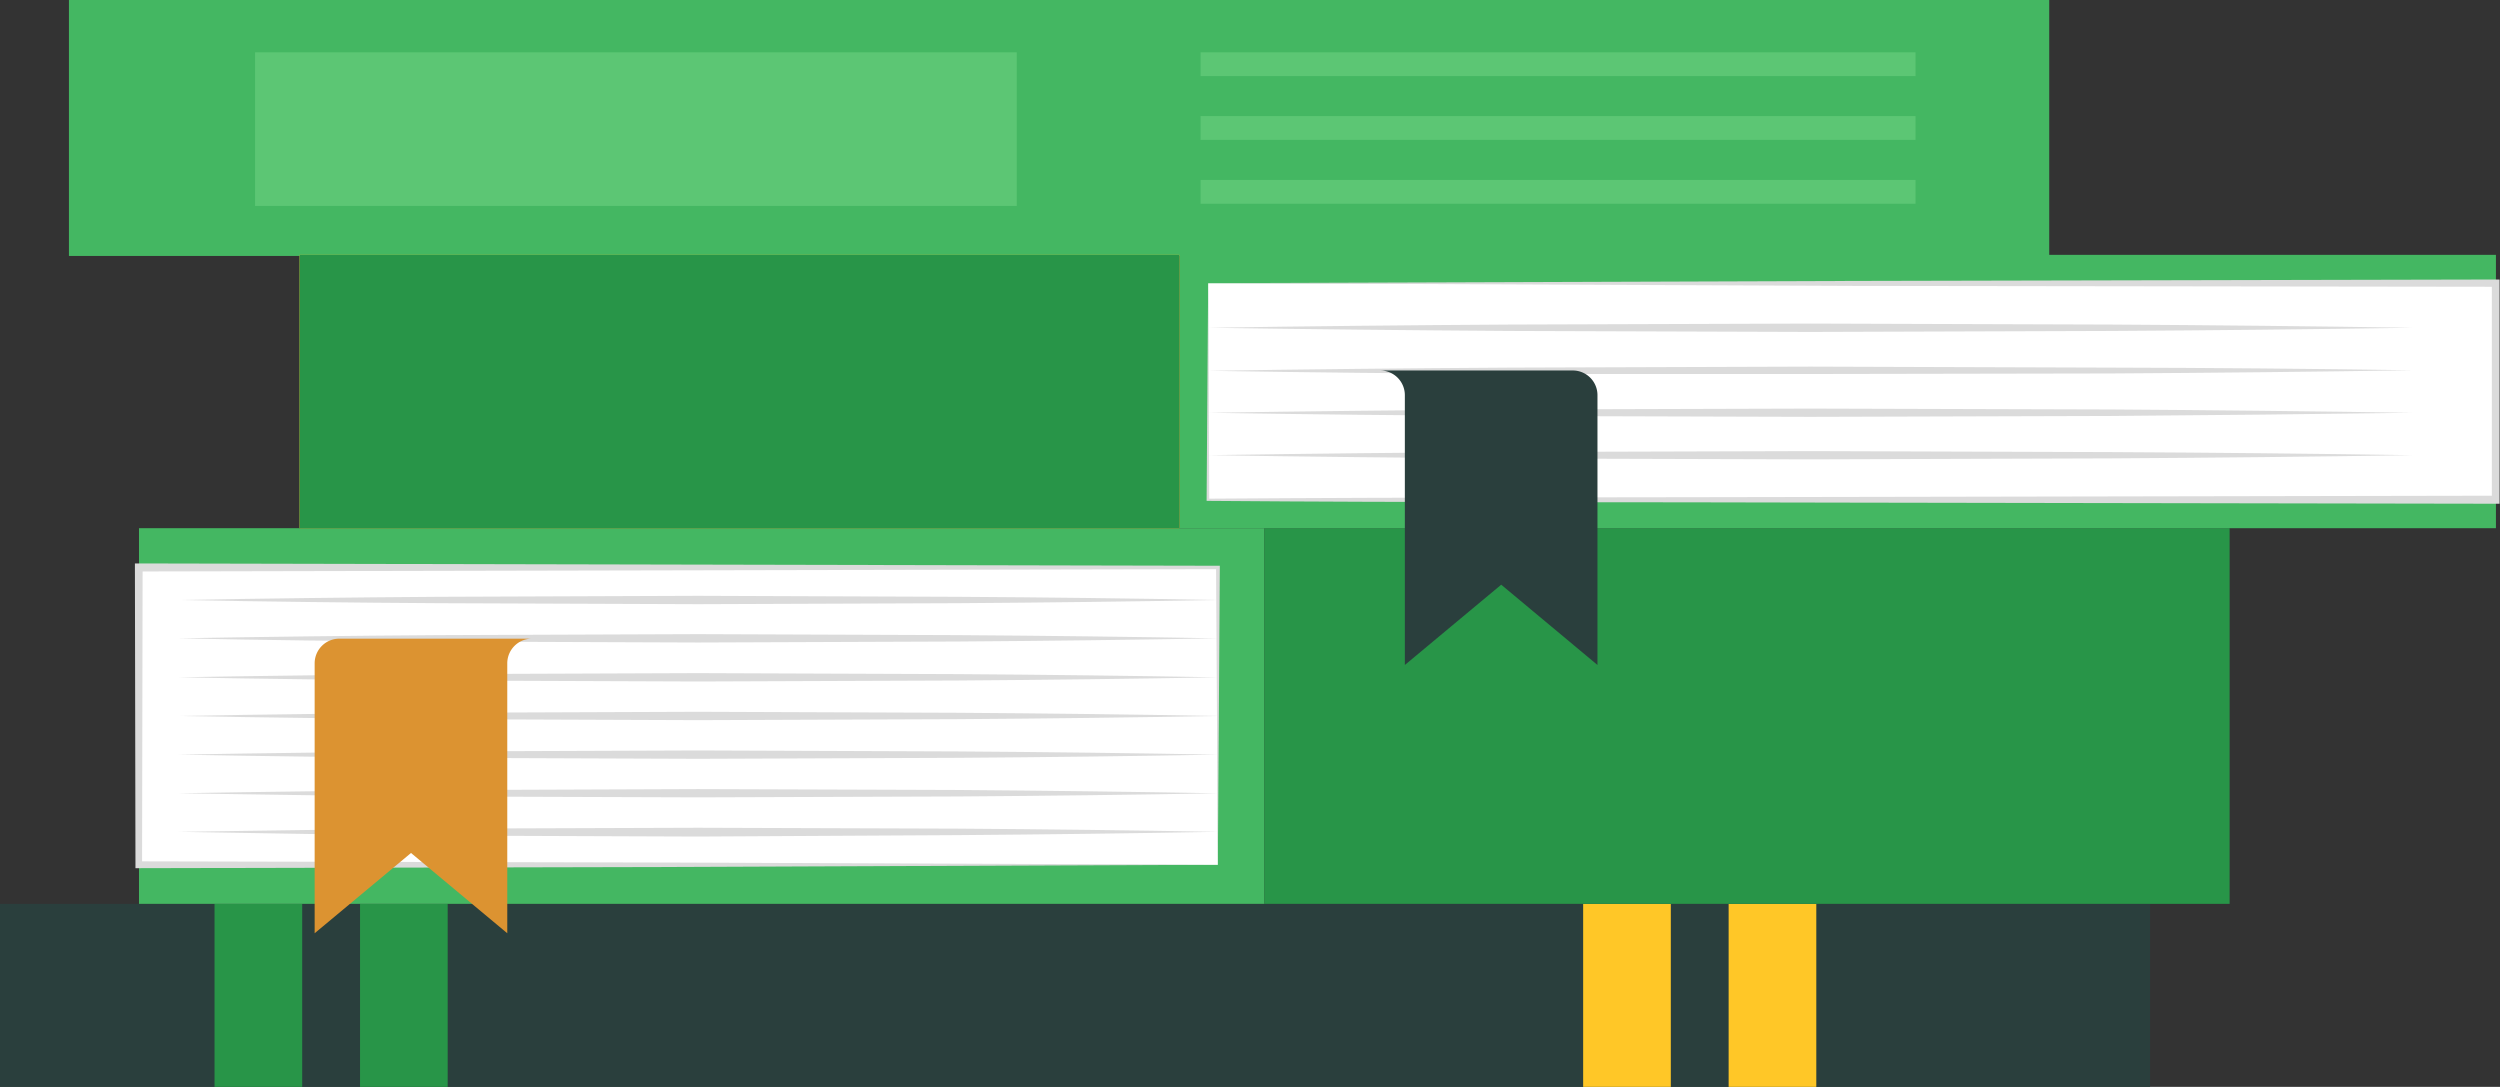
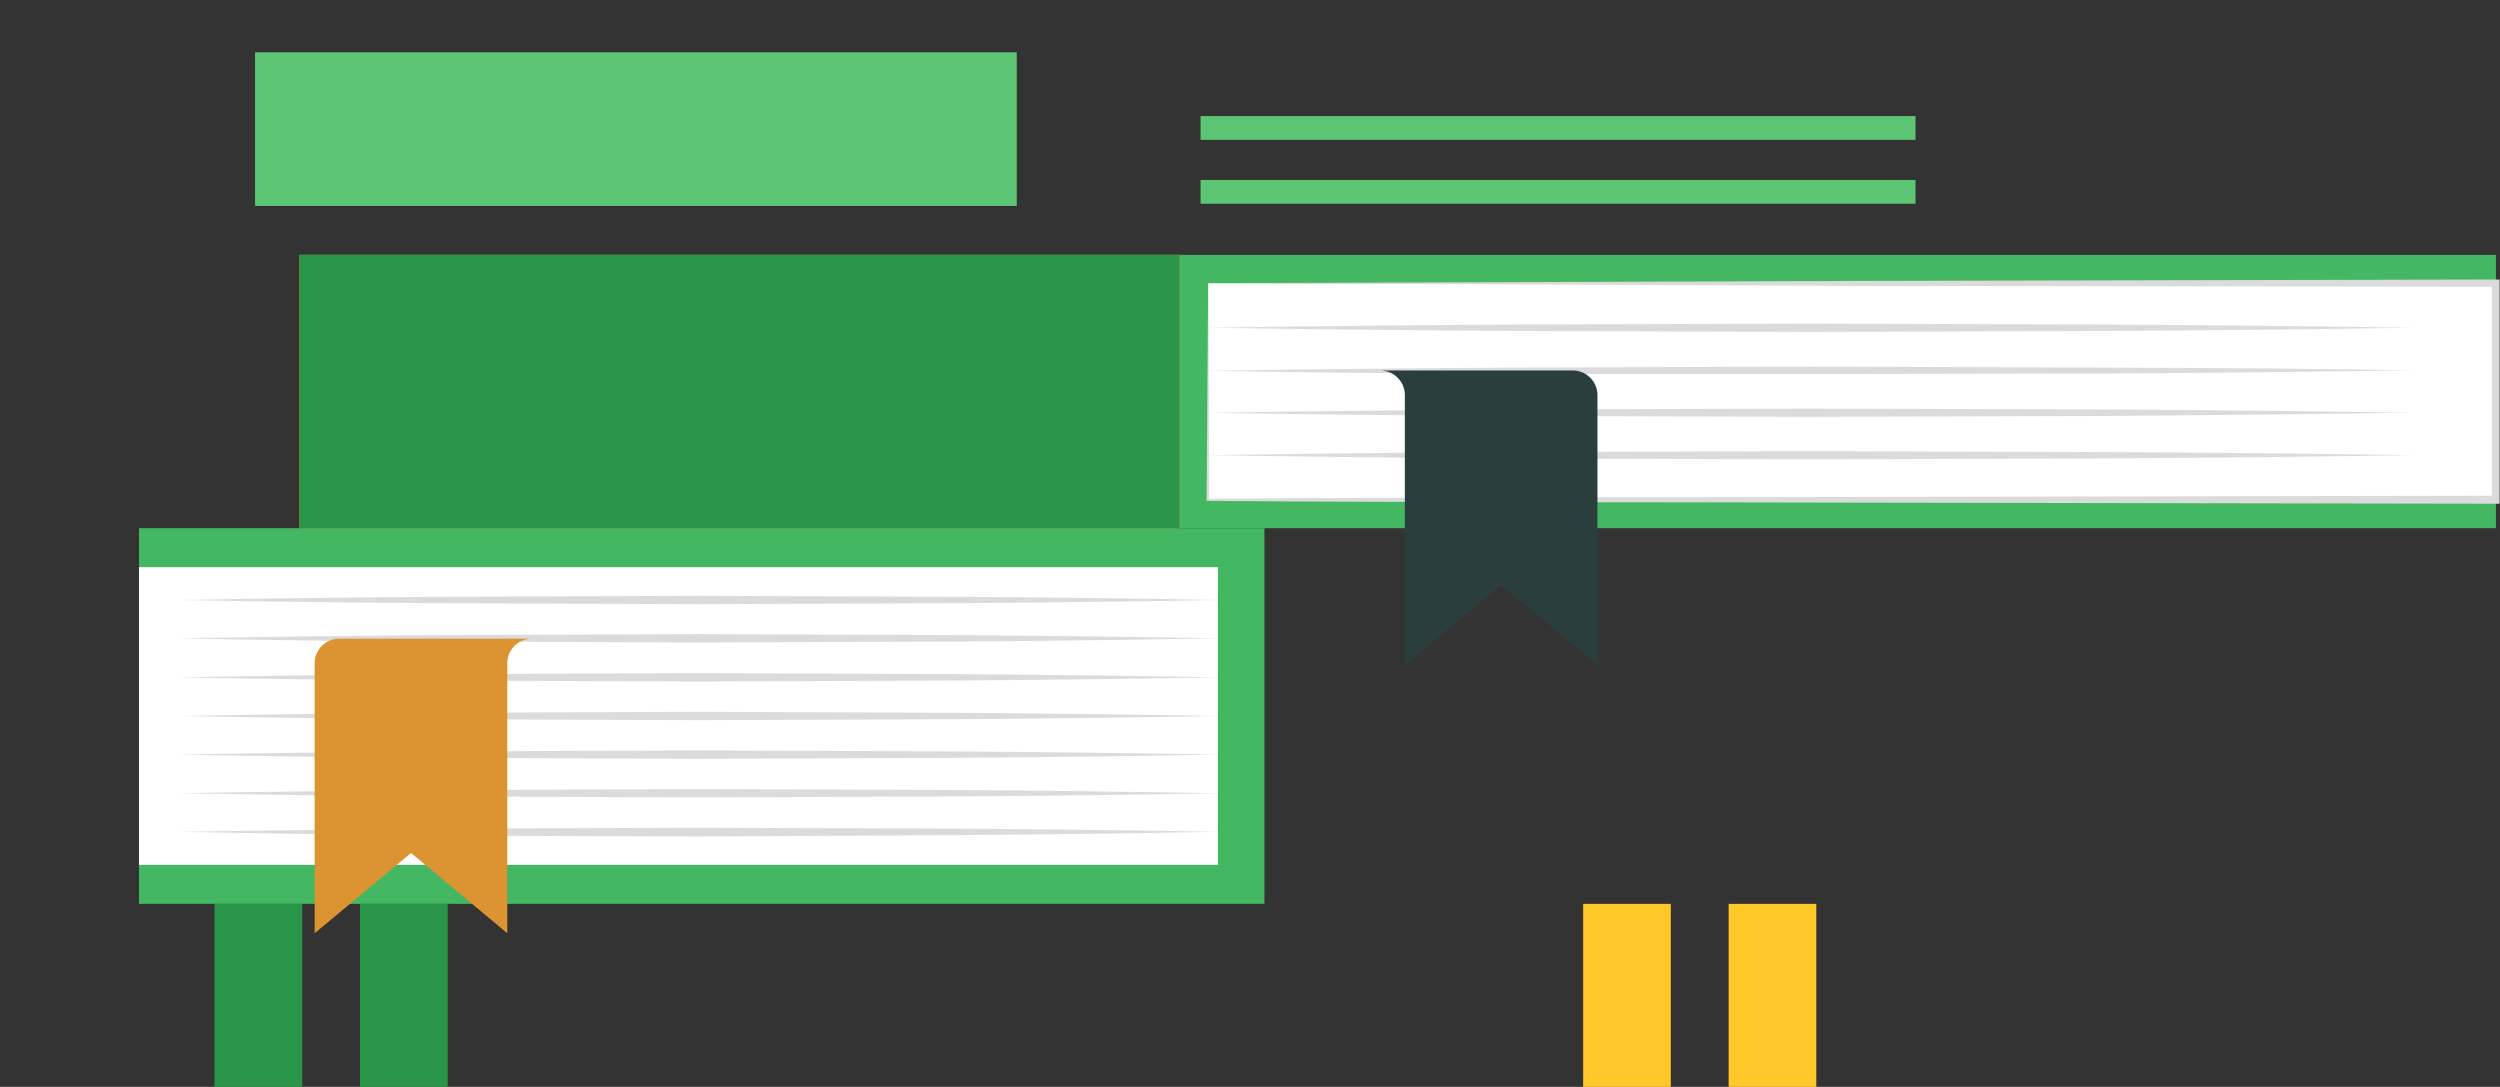
<svg xmlns="http://www.w3.org/2000/svg" viewBox="0 0 227 98.69">
  <rect x="0" y="0" width="227" height="98.69" fill="#333333" stroke="none" />
  <g id="bff27782-85c6-4c43-a8dc-7d537188113b" data-name="Books">
    <g>
      <g>
-         <rect x="121.63" y="441.1" width="195.23" height="16.63" transform="translate(316.86 539.8) rotate(180)" fill="#2a3f3d" />
        <g>
          <rect x="265.38" y="441.1" width="7.96" height="16.63" transform="translate(417.09 539.8) rotate(180)" fill="#ffc727" />
          <rect x="278.59" y="441.1" width="7.96" height="16.63" transform="translate(443.51 539.8) rotate(180)" fill="#ffc727" />
          <rect x="141.1" y="441.1" width="7.96" height="16.63" transform="translate(168.54 539.8) rotate(180)" fill="#289548" />
          <rect x="154.31" y="441.1" width="7.96" height="16.63" transform="translate(194.96 539.8) rotate(180)" fill="#289548" />
        </g>
      </g>
      <g>
        <rect x="12.62" y="47.96" width="102.19" height="34.11" fill="#44b762" />
-         <rect x="114.8" y="47.96" width="87.65" height="34.11" fill="#289548" />
        <g>
          <rect x="12.62" y="51.5" width="97.96" height="27.03" fill="#fff" />
-           <path d="M232.21,437.56l-48.9.2-49.07.11h-.31v-.31l-.05-27v-.36h.36l98,.21h.15v.15Zm0,0-.16-27,.16.16-98,.21.37-.37-.05,27-.32-.31,48.9.11Z" transform="translate(-121.63 -359.04)" fill="#dbdbdb" />
        </g>
        <g>
          <path d="M137.82,413.52q11.79-.21,23.59-.29l23.6-.09,23.6.09q11.79.07,23.6.29-11.81.21-23.6.29l-23.6.09-23.6-.09Q149.62,413.74,137.82,413.52Z" transform="translate(-121.63 -359.04)" fill="#dbdbdb" />
          <path d="M137.82,417q11.79-.21,23.59-.29l23.6-.09,23.6.09q11.79.08,23.6.29-11.81.21-23.6.29l-23.6.09-23.6-.09Q149.62,417.25,137.82,417Z" transform="translate(-121.63 -359.04)" fill="#dbdbdb" />
          <path d="M137.82,420.54q11.79-.21,23.59-.29l23.6-.09,23.6.09q11.79.08,23.6.29-11.81.21-23.6.29l-23.6.09-23.6-.09Q149.62,420.76,137.82,420.54Z" transform="translate(-121.63 -359.04)" fill="#dbdbdb" />
          <path d="M137.82,424.05q11.79-.21,23.59-.29l23.6-.09,23.6.09q11.79.08,23.6.29-11.81.21-23.6.29l-23.6.09-23.6-.09Q149.62,424.27,137.82,424.05Z" transform="translate(-121.63 -359.04)" fill="#dbdbdb" />
          <path d="M137.82,427.56q11.79-.21,23.59-.29l23.6-.09,23.6.09q11.79.08,23.6.29-11.81.21-23.6.29l-23.6.09-23.6-.09Q149.62,427.78,137.82,427.56Z" transform="translate(-121.63 -359.04)" fill="#dbdbdb" />
          <path d="M137.82,431.07q11.79-.21,23.59-.29l23.6-.09,23.6.08q11.79.09,23.6.3-11.81.21-23.6.29l-23.6.08-23.6-.08C153.55,431.31,145.68,431.2,137.82,431.07Z" transform="translate(-121.63 -359.04)" fill="#dbdbdb" />
          <path d="M137.82,434.57q11.79-.19,23.59-.29l23.6-.08,23.6.08q11.79.08,23.6.29-11.81.21-23.6.3L185,435l-23.6-.09Q149.62,434.79,137.82,434.57Z" transform="translate(-121.63 -359.04)" fill="#dbdbdb" />
        </g>
        <path d="M150.2,419.27v24.51l8.75-7.29,8.74,7.29V419.27a2.24,2.24,0,0,1,2.24-2.24H152.44A2.24,2.24,0,0,0,150.2,419.27Z" transform="translate(-121.63 -359.04)" fill="#dc9331" />
      </g>
      <g>
-         <rect x="6.26" width="179.81" height="23.24" fill="#44b762" />
        <rect x="23.16" y="4.75" width="69.16" height="13.95" fill="#5cc674" />
-         <rect x="109.01" y="4.75" width="64.92" height="2.16" fill="#5cc674" />
        <rect x="109.01" y="10.54" width="64.92" height="2.16" fill="#5cc674" />
        <rect x="109.01" y="16.34" width="64.92" height="2.16" fill="#5cc674" />
      </g>
      <g>
        <rect x="228.71" y="382.18" width="119.55" height="24.82" transform="translate(455.34 430.14) rotate(180)" fill="#44b762" />
        <g>
          <rect x="148.83" y="382.18" width="79.88" height="24.82" transform="translate(255.91 430.14) rotate(180)" fill="#ffc727" />
          <rect x="148.83" y="382.18" width="79.88" height="24.82" transform="translate(255.91 430.14) rotate(180)" fill="#289548" />
        </g>
        <g>
          <rect x="109.7" y="25.72" width="116.93" height="19.67" fill="#fff" />
          <path d="M231.33,384.75l58.38-.2,58.55-.13h.33v.33l0,19.67v.36h-.36l-58.47-.1c-19.49-.06-39,0-58.46-.16h-.11v-.1Zm0,0,.1,19.67-.1-.1c19.49-.14,39-.11,58.46-.16l58.47-.11-.37.37,0-19.67.33.33L289.88,385Z" transform="translate(-121.63 -359.04)" fill="#dbdbdb" />
        </g>
        <path d="M340.69,400.37q-13.67.21-27.34.29l-27.34.09-27.34-.08q-13.68-.09-27.34-.3,13.66-.21,27.34-.29L286,400l27.34.09Q327,400.16,340.69,400.37Z" transform="translate(-121.63 -359.04)" fill="#dbdbdb" />
        <path d="M340.69,396.52q-13.67.19-27.34.29l-27.34.08-27.34-.08q-13.68-.07-27.34-.29,13.66-.21,27.34-.3l27.34-.08,27.34.08Q327,396.31,340.69,396.52Z" transform="translate(-121.63 -359.04)" fill="#dbdbdb" />
        <path d="M340.69,392.66q-13.67.21-27.34.29L286,393,258.67,393q-13.68-.07-27.34-.29,13.66-.21,27.34-.29l27.34-.09,27.34.09Q327,392.45,340.69,392.66Z" transform="translate(-121.63 -359.04)" fill="#dbdbdb" />
        <path d="M340.69,388.8q-13.67.21-27.34.29l-27.34.09-27.34-.09Q245,389,231.33,388.8q13.66-.21,27.34-.29l27.34-.09,27.34.09Q327,388.59,340.69,388.8Z" transform="translate(-121.63 -359.04)" fill="#dbdbdb" />
        <path d="M266.68,394.92v24.5l-8.74-7.29-8.75,7.29v-24.5a2.24,2.24,0,0,0-2.24-2.24h17.49A2.24,2.24,0,0,1,266.68,394.92Z" transform="translate(-121.63 -359.04)" fill="#2a3f3d" />
      </g>
    </g>
  </g>
</svg>